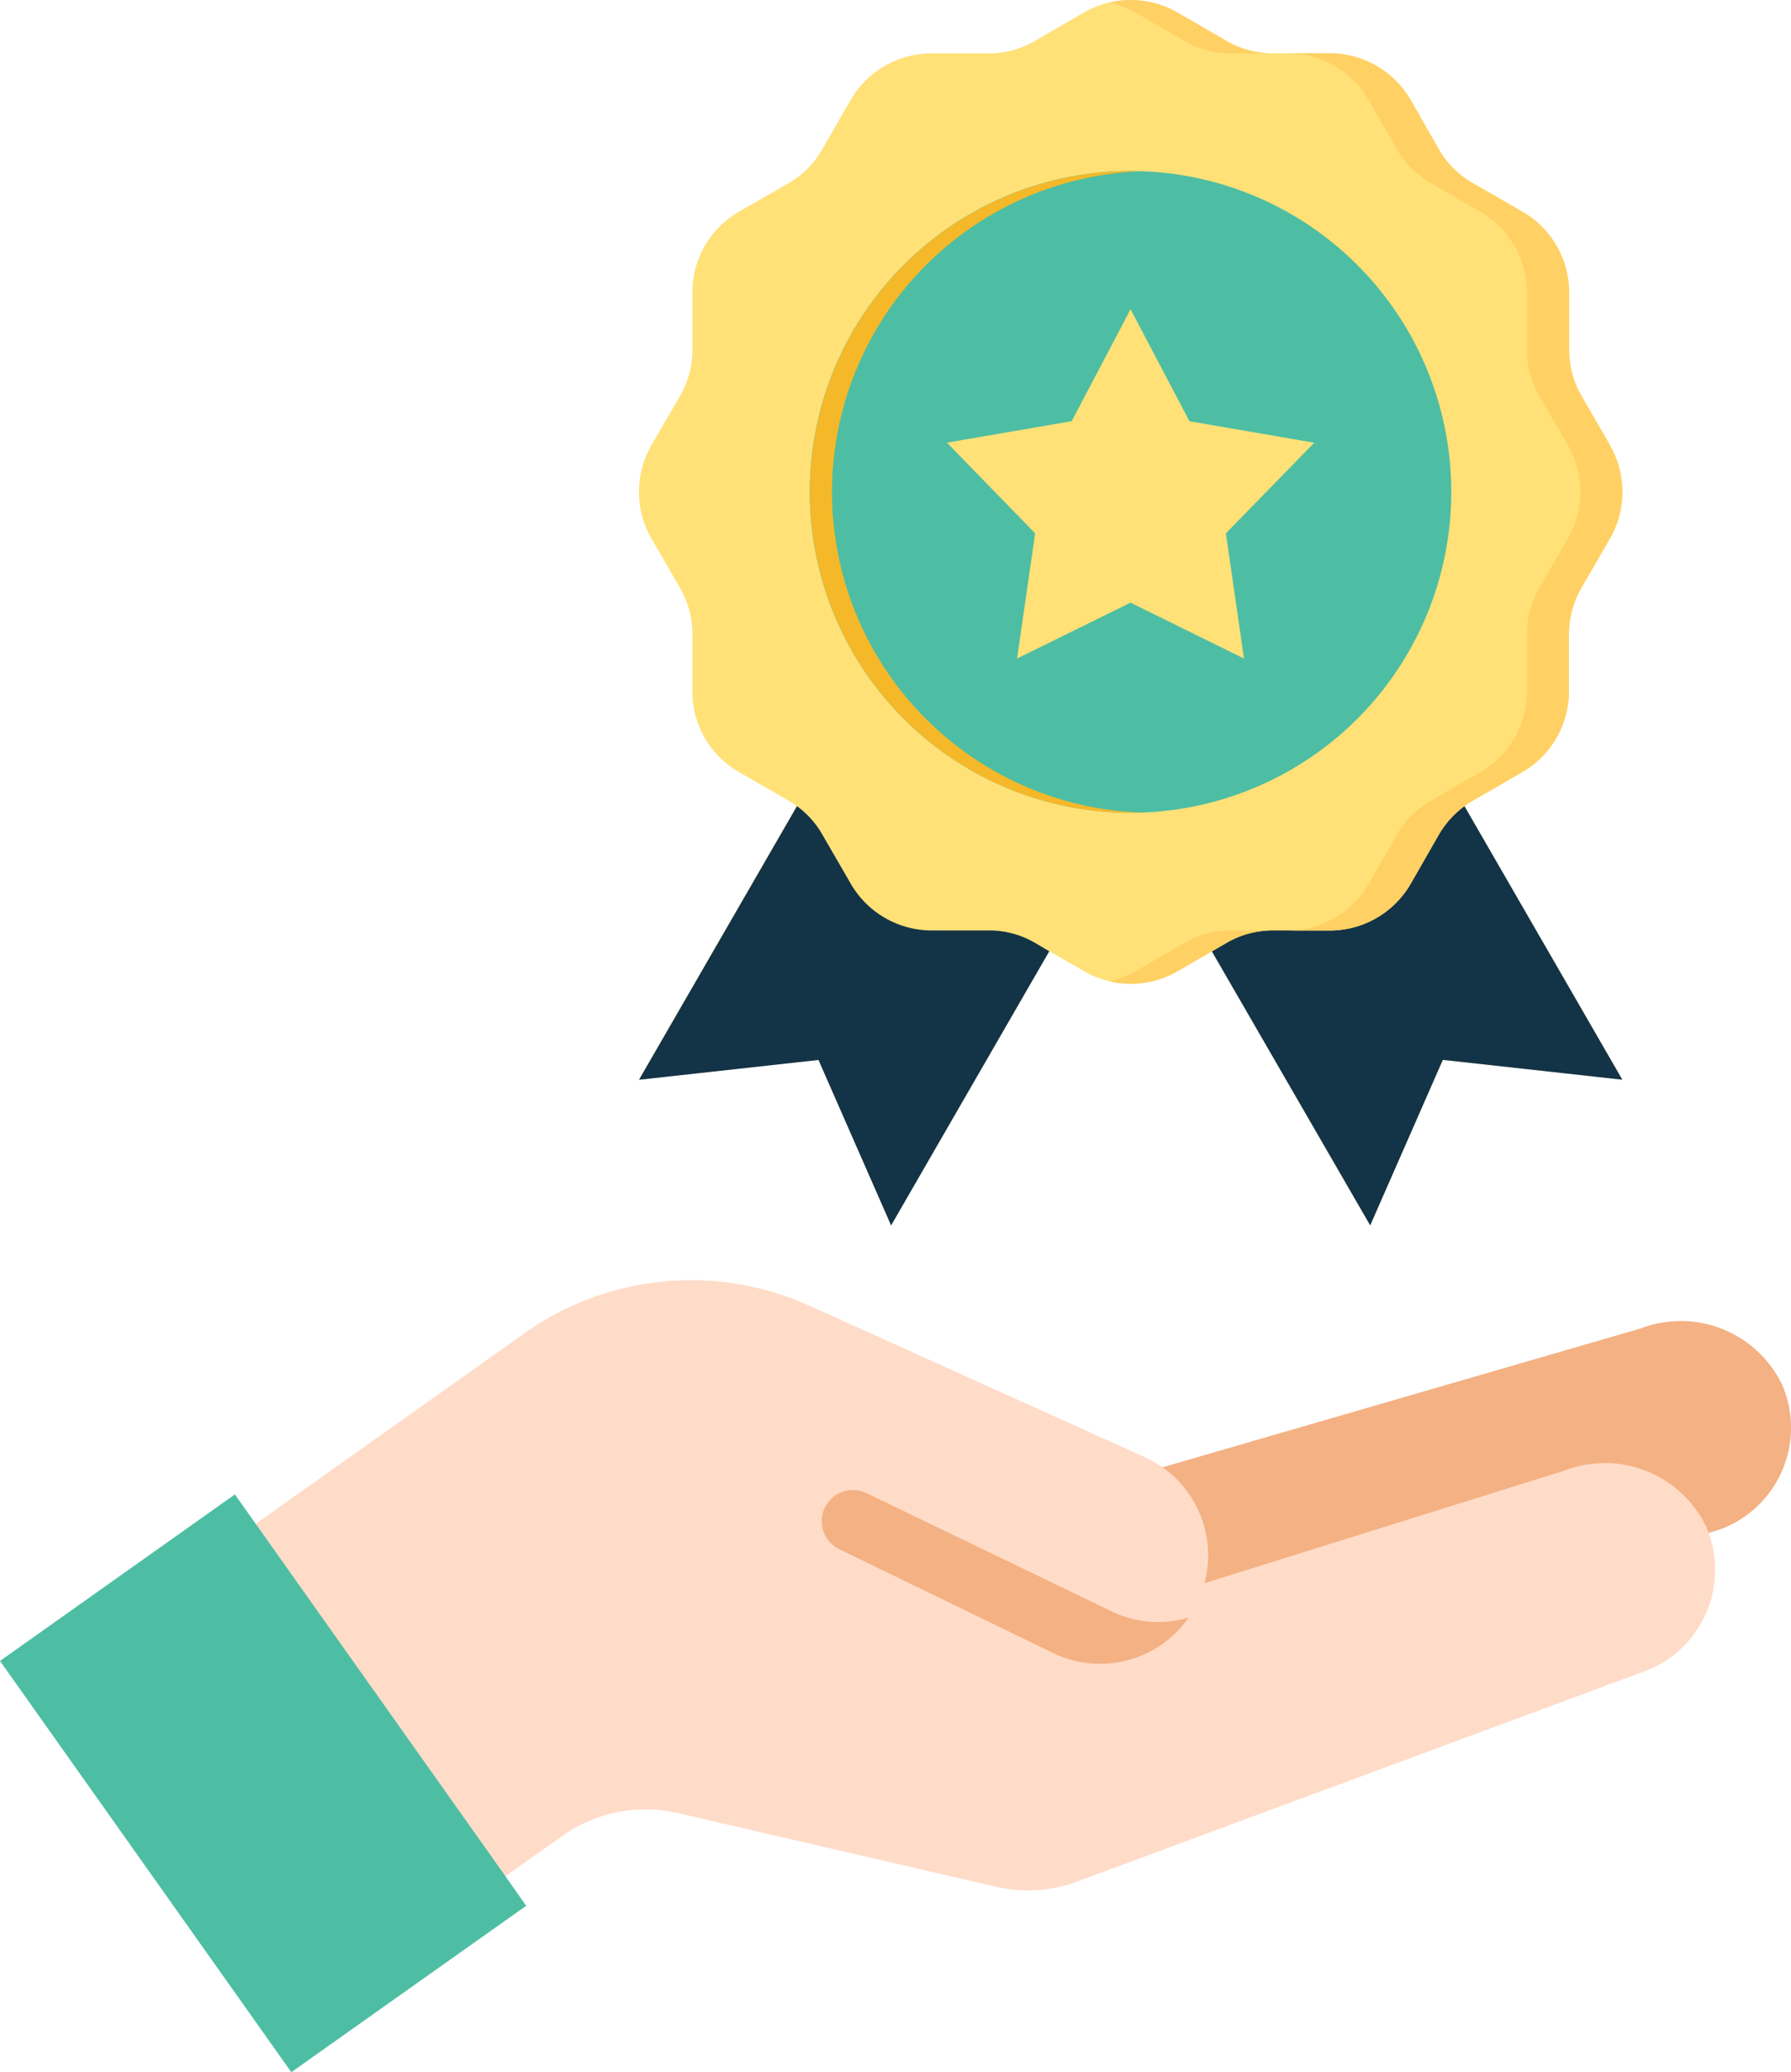
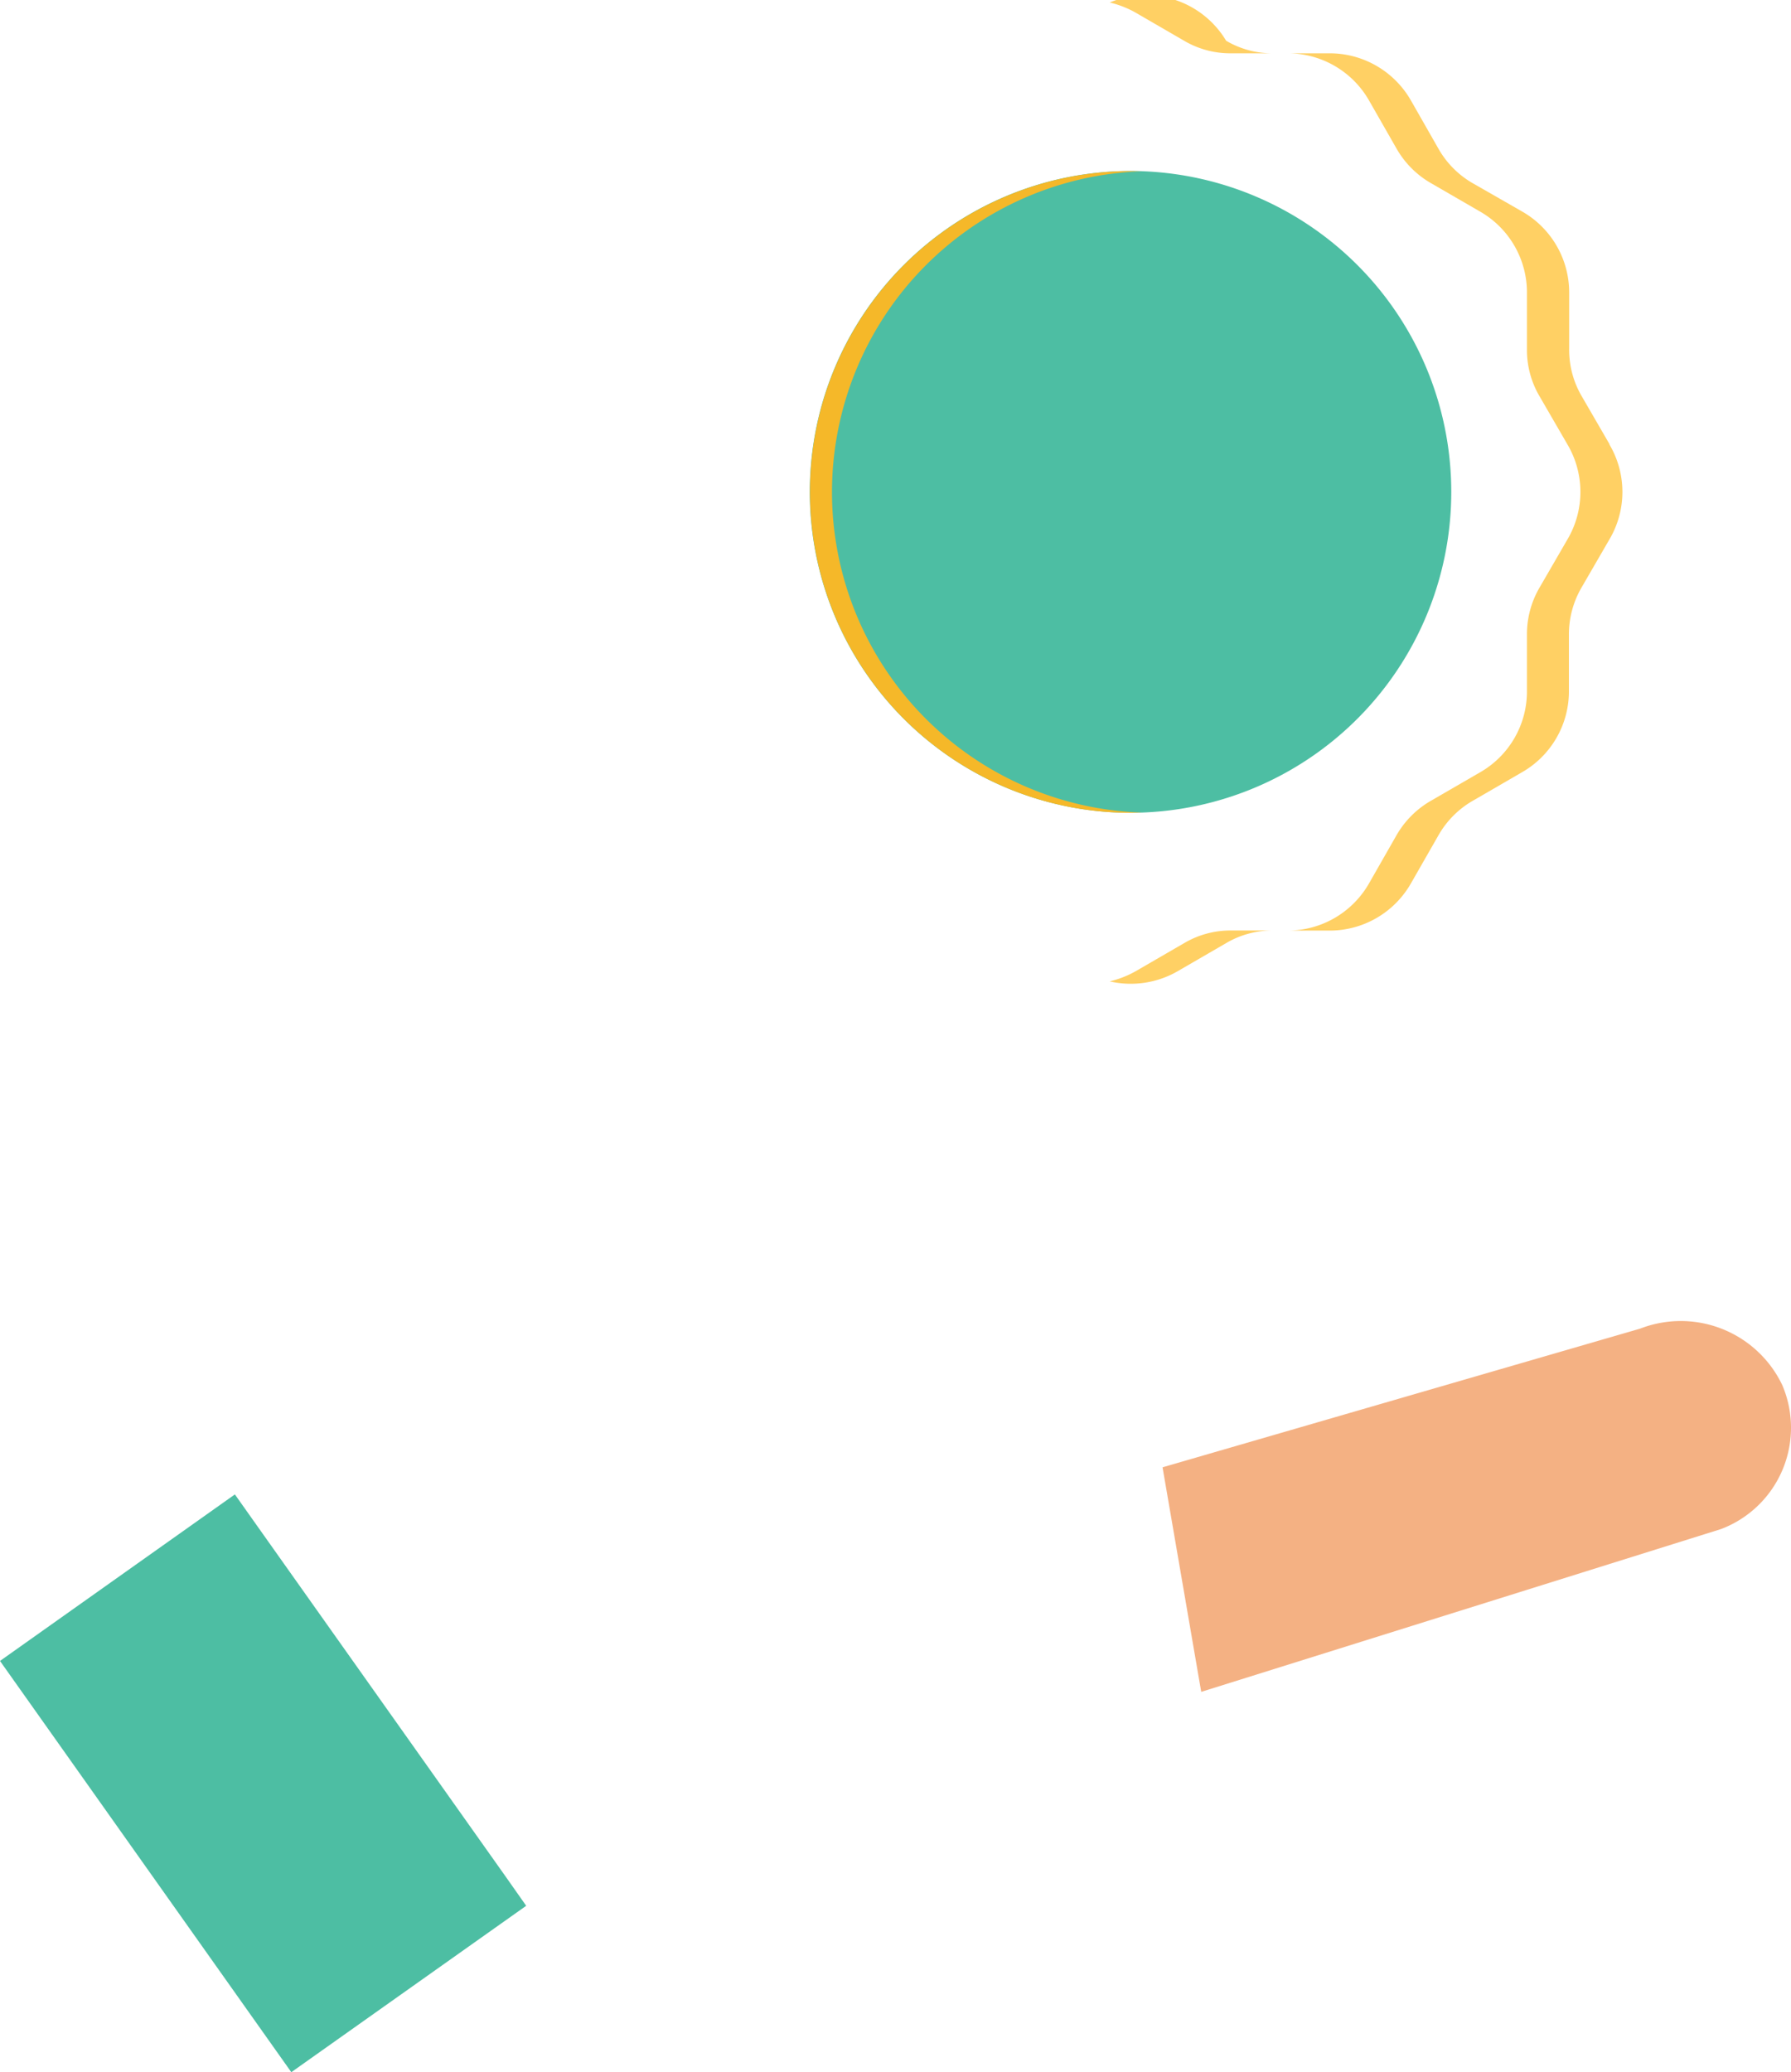
<svg xmlns="http://www.w3.org/2000/svg" id="Group_40003" data-name="Group 40003" width="55.991" height="64.754" viewBox="0 0 55.991 64.754">
  <defs>
    <clipPath id="clip-path">
      <rect id="Rectangle_10339" data-name="Rectangle 10339" width="55.991" height="64.754" fill="none" />
    </clipPath>
  </defs>
  <g id="Group_40002" data-name="Group 40002" transform="translate(0 0)" clip-path="url(#clip-path)">
-     <path id="Path_19404" data-name="Path 19404" d="M39.561,25l1.491-.864a2.91,2.91,0,0,0,1.484-2.572V19.843a2.893,2.893,0,0,1,.4-1.493l.862-1.491a2.913,2.913,0,0,0,0-2.975l-.862-1.491a2.844,2.844,0,0,1-.4-1.493V9.183A2.914,2.914,0,0,0,41.052,6.6l-1.491-.864a2.905,2.905,0,0,1-1.1-1.088l-.853-1.493a2.93,2.93,0,0,0-2.581-1.491H33.3a2.822,2.822,0,0,1-1.482-.395L30.326.408a2.937,2.937,0,0,0-2.984,0l-1.491.864a2.822,2.822,0,0,1-1.482.395H22.641A2.928,2.928,0,0,0,20.06,3.158L19.2,4.651a2.817,2.817,0,0,1-1.088,1.088L16.616,6.6a2.9,2.9,0,0,0-1.482,2.581V10.9a2.844,2.844,0,0,1-.4,1.493l-.864,1.491a2.92,2.92,0,0,0,0,2.975l.864,1.491a2.893,2.893,0,0,1,.4,1.493v1.726a2.894,2.894,0,0,0,1.482,2.572L18.109,25a3.158,3.158,0,0,1,.291.188l-4.936,8.548,5.611-.619,2.27,5.17,4.945-8.567,1.052.61a2.93,2.93,0,0,0,2.984,0l1.046-.605,4.95,8.562,2.272-5.17,5.611.619L39.27,25.193A3.159,3.159,0,0,1,39.561,25Z" transform="translate(6.513 0.001)" fill="#ffe177" />
-     <path id="Path_19405" data-name="Path 19405" d="M26.288,21.51l-4.945,8.567-2.27-5.17-5.611.619L18.4,16.976a2.829,2.829,0,0,1,.8.9l.864,1.493a2.928,2.928,0,0,0,2.581,1.491h1.727a2.822,2.822,0,0,1,1.482.395Zm12.173-3.633-.855,1.491a2.925,2.925,0,0,1-2.581,1.493H33.3a2.822,2.822,0,0,0-1.482.395l-.447.258,4.95,8.562,2.27-5.172,5.612.62-4.936-8.549A2.952,2.952,0,0,0,38.461,17.877Z" transform="translate(6.515 8.216)" fill="#133347" />
-     <path id="Path_19406" data-name="Path 19406" d="M24.213.408l1.491.864a2.843,2.843,0,0,0,1.484.393H28.5a2.835,2.835,0,0,1-1.482-.393L25.525.408A2.925,2.925,0,0,0,23.378.077a3.1,3.1,0,0,1,.835.331" transform="translate(11.314 0.001)" fill="#ffd064" />
+     <path id="Path_19406" data-name="Path 19406" d="M24.213.408l1.491.864a2.843,2.843,0,0,0,1.484.393H28.5a2.835,2.835,0,0,1-1.482-.393A2.925,2.925,0,0,0,23.378.077a3.1,3.1,0,0,1,.835.331" transform="translate(11.314 0.001)" fill="#ffd064" />
    <path id="Path_19407" data-name="Path 19407" d="M37.2,13.341l-.864-1.491a2.862,2.862,0,0,1-.4-1.493V8.64a2.915,2.915,0,0,0-1.482-2.581L32.954,5.2a2.888,2.888,0,0,1-1.1-1.089L31,2.615a2.925,2.925,0,0,0-2.581-1.493H27.109A2.926,2.926,0,0,1,29.69,2.615l.853,1.491a2.909,2.909,0,0,0,1.1,1.089l1.493.864A2.915,2.915,0,0,1,34.616,8.64v1.717a2.848,2.848,0,0,0,.4,1.493l.864,1.491a2.92,2.92,0,0,1,0,2.975l-.864,1.491a2.893,2.893,0,0,0-.4,1.493v1.726A2.912,2.912,0,0,1,33.134,23.6l-1.493.864a2.916,2.916,0,0,0-1.1,1.088l-.853,1.493a2.928,2.928,0,0,1-2.581,1.491h1.312A2.926,2.926,0,0,0,31,27.042l.855-1.493a2.9,2.9,0,0,1,1.1-1.088l1.491-.864a2.912,2.912,0,0,0,1.482-2.572V19.3a2.908,2.908,0,0,1,.4-1.493l.864-1.491a2.913,2.913,0,0,0,0-2.975" transform="translate(13.12 0.544)" fill="#ffd064" />
    <path id="Path_19408" data-name="Path 19408" d="M25.705,19.989l-1.491.864a3.1,3.1,0,0,1-.837.331,2.936,2.936,0,0,0,2.149-.331l1.491-.864a2.845,2.845,0,0,1,1.484-.395H27.188a2.836,2.836,0,0,0-1.482.395" transform="translate(11.314 9.483)" fill="#ffd064" />
    <path id="Path_19409" data-name="Path 19409" d="M27.092,23.655A10.027,10.027,0,1,1,37.114,13.633,10.026,10.026,0,0,1,27.092,23.655" transform="translate(8.256 1.743)" fill="#4dbea3" />
    <path id="Path_19410" data-name="Path 19410" d="M17.754,13.634A10.034,10.034,0,0,1,27.439,3.608c-.114,0-.23-.006-.347-.006a10.027,10.027,0,1,0,0,20.054c.117,0,.233,0,.347-.007A10.024,10.024,0,0,1,17.754,13.634Z" transform="translate(8.256 1.744)" fill="#f5b829" />
-     <path id="Path_19411" data-name="Path 19411" d="M25.689,6.511l1.842,3.5,3.9.672L28.67,13.514l.565,3.912-3.547-1.745-3.547,1.745.565-3.912-2.757-2.833,3.9-.672Z" transform="translate(9.655 3.152)" fill="#ffe177" />
    <path id="Path_19412" data-name="Path 19412" d="M24.491,32.389l14.926-4.332a3.517,3.517,0,0,1,4.446,1.758,3.385,3.385,0,0,1-1.77,4.446c-.05.021-.1.042-.153.061L25.7,39.406Z" transform="translate(11.853 13.463)" fill="#f4b183" />
-     <path id="Path_19413" data-name="Path 19413" d="M51.115,34.67a3.516,3.516,0,0,0-4.446-1.758L35.427,36.426a3.367,3.367,0,0,0-1.849-3.93L23.071,27.752a9,9,0,0,0-8.905.865L4.605,35.393l7.807,11.014,2.937-2.082a4.5,4.5,0,0,1,3.616-.714l9.914,2.294a4.436,4.436,0,0,0,2.587-.163l17.727-6.565a3.383,3.383,0,0,0,1.983-4.354C51.157,34.771,51.138,34.721,51.115,34.67Z" transform="translate(2.229 13.047)" fill="#ffdcc8" />
    <path id="Path_19414" data-name="Path 19414" d="M7.343,31.469,0,36.673,9.107,49.524l7.343-5.2L15.8,43.4,7.993,32.387Z" transform="translate(0 15.23)" fill="#4dbea3" />
-     <path id="Path_19415" data-name="Path 19415" d="M26.443,35.2,18.7,31.468a.974.974,0,0,0-.867,1.744l.053.027L24.608,36.5a3.374,3.374,0,0,0,4.17-1.137A3.344,3.344,0,0,1,26.443,35.2Z" transform="translate(8.381 15.187)" fill="#f4b183" />
  </g>
</svg>